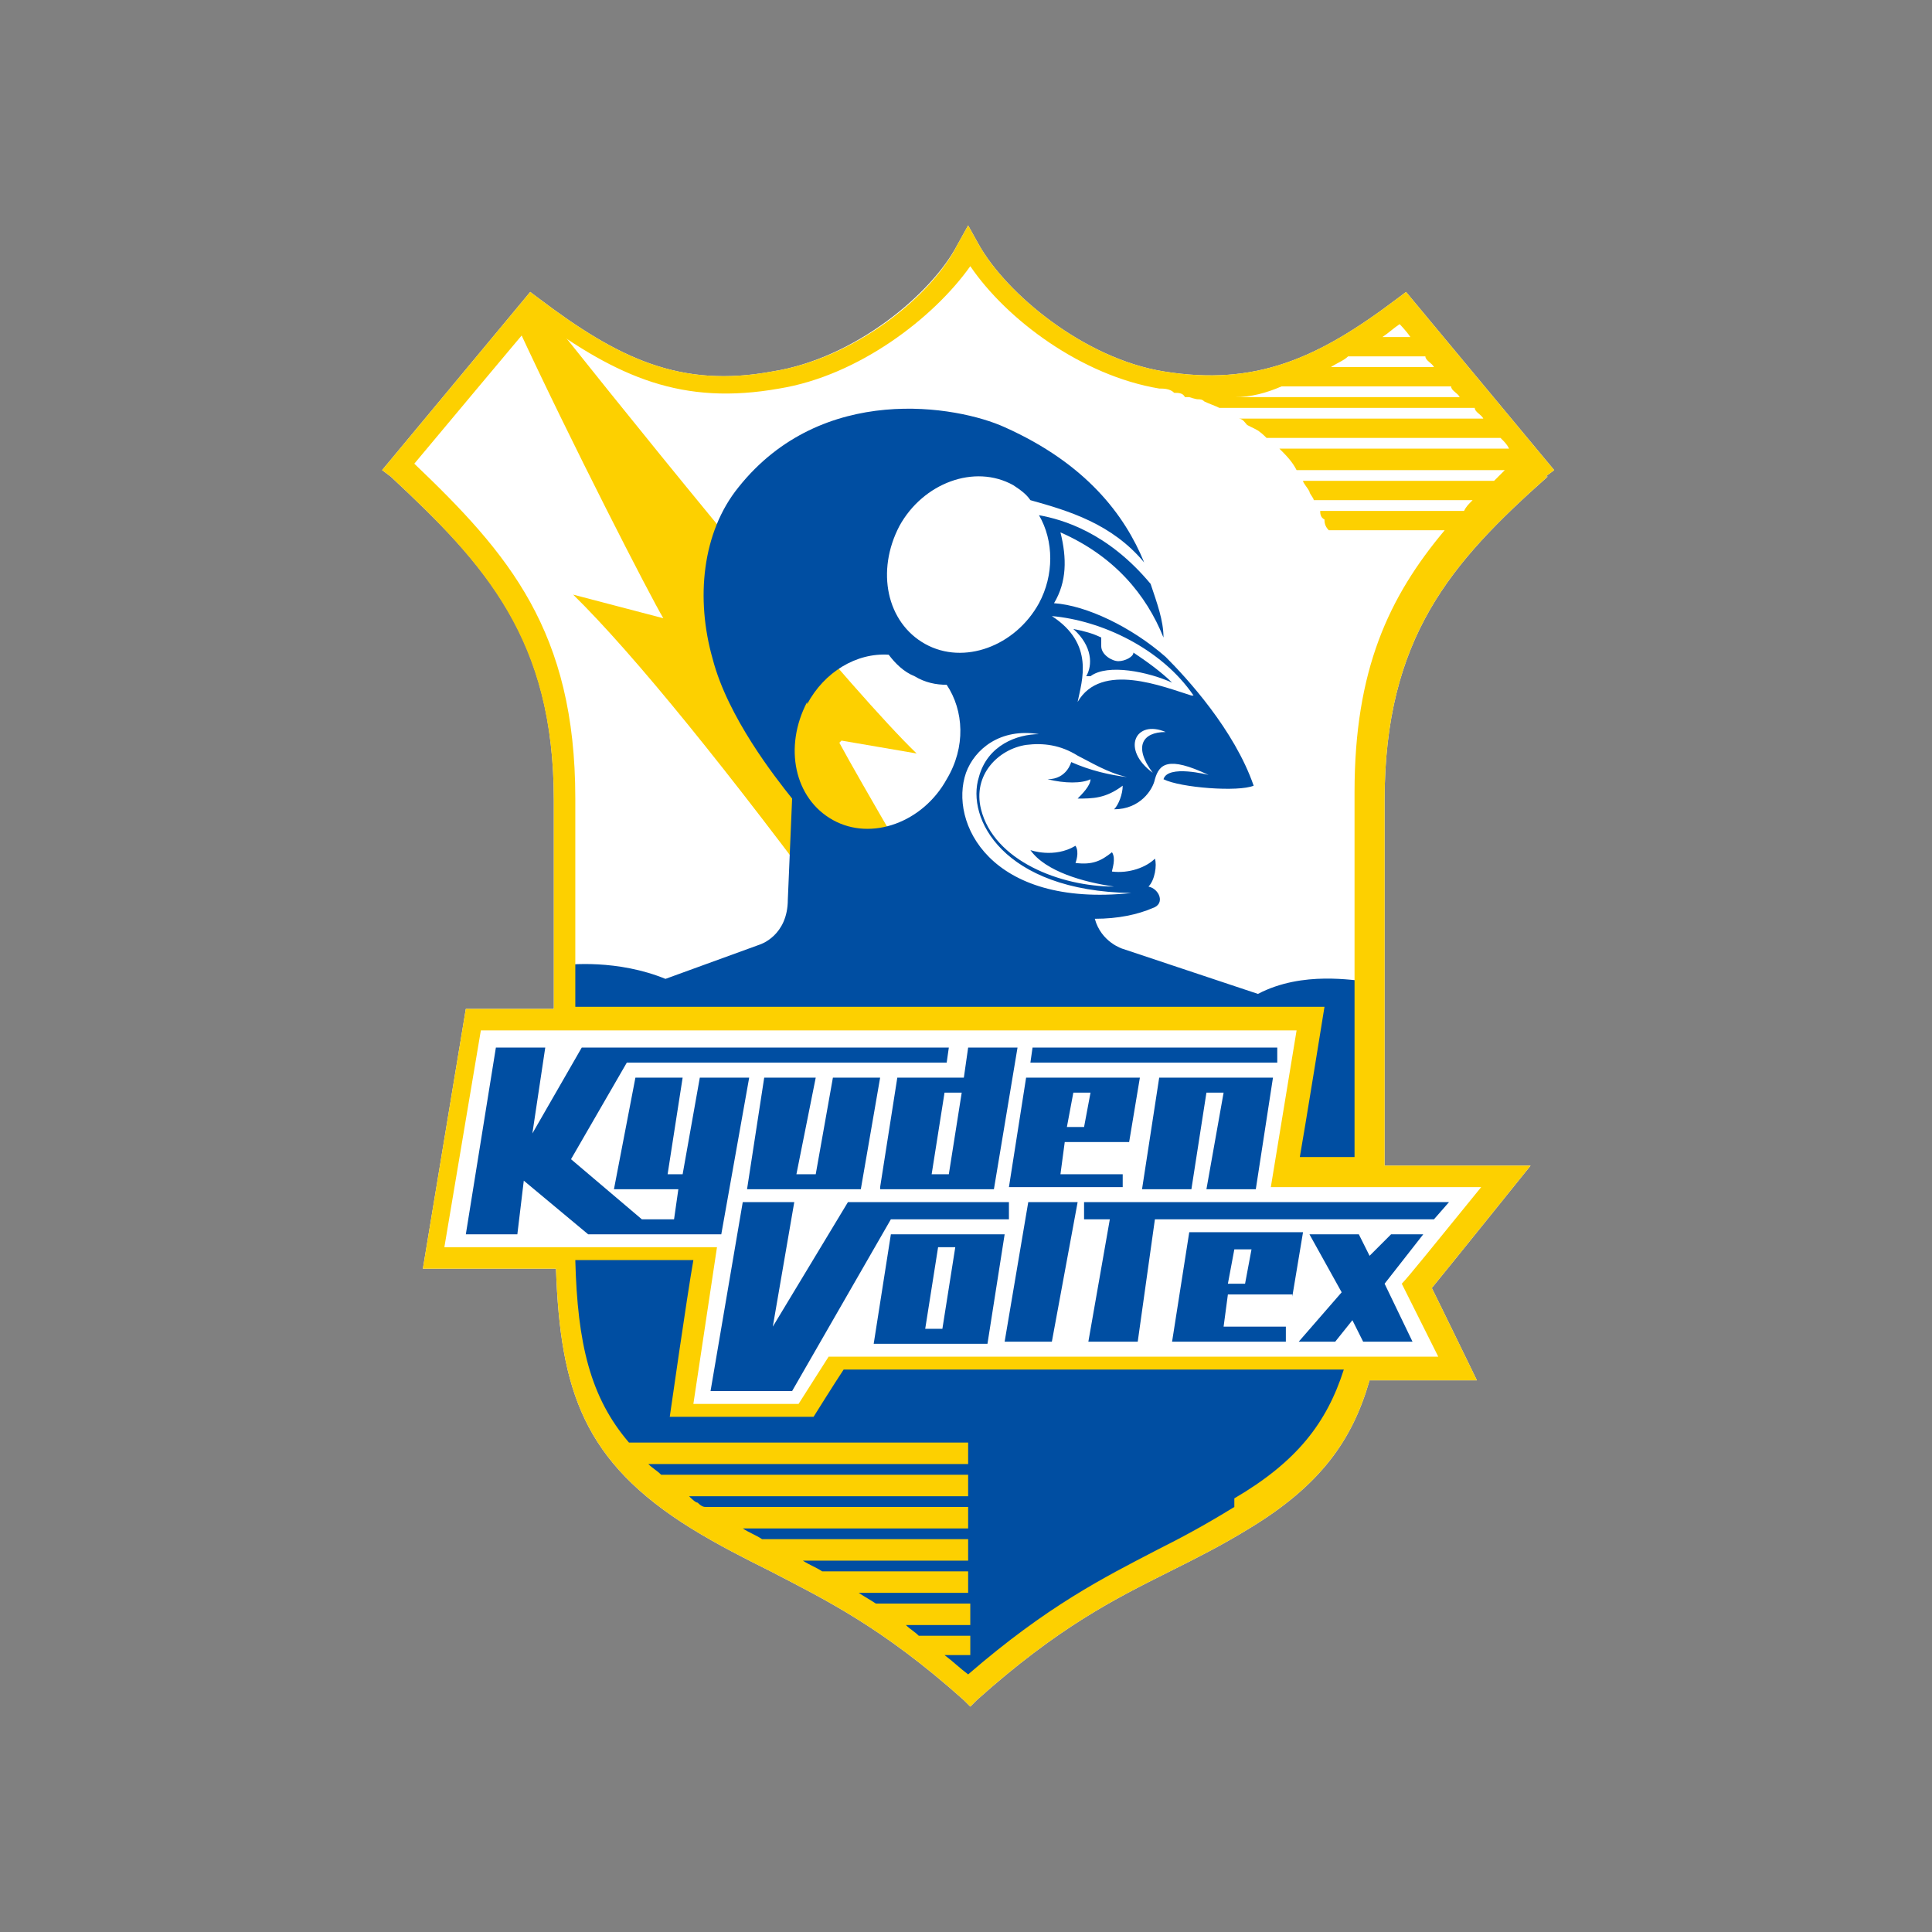
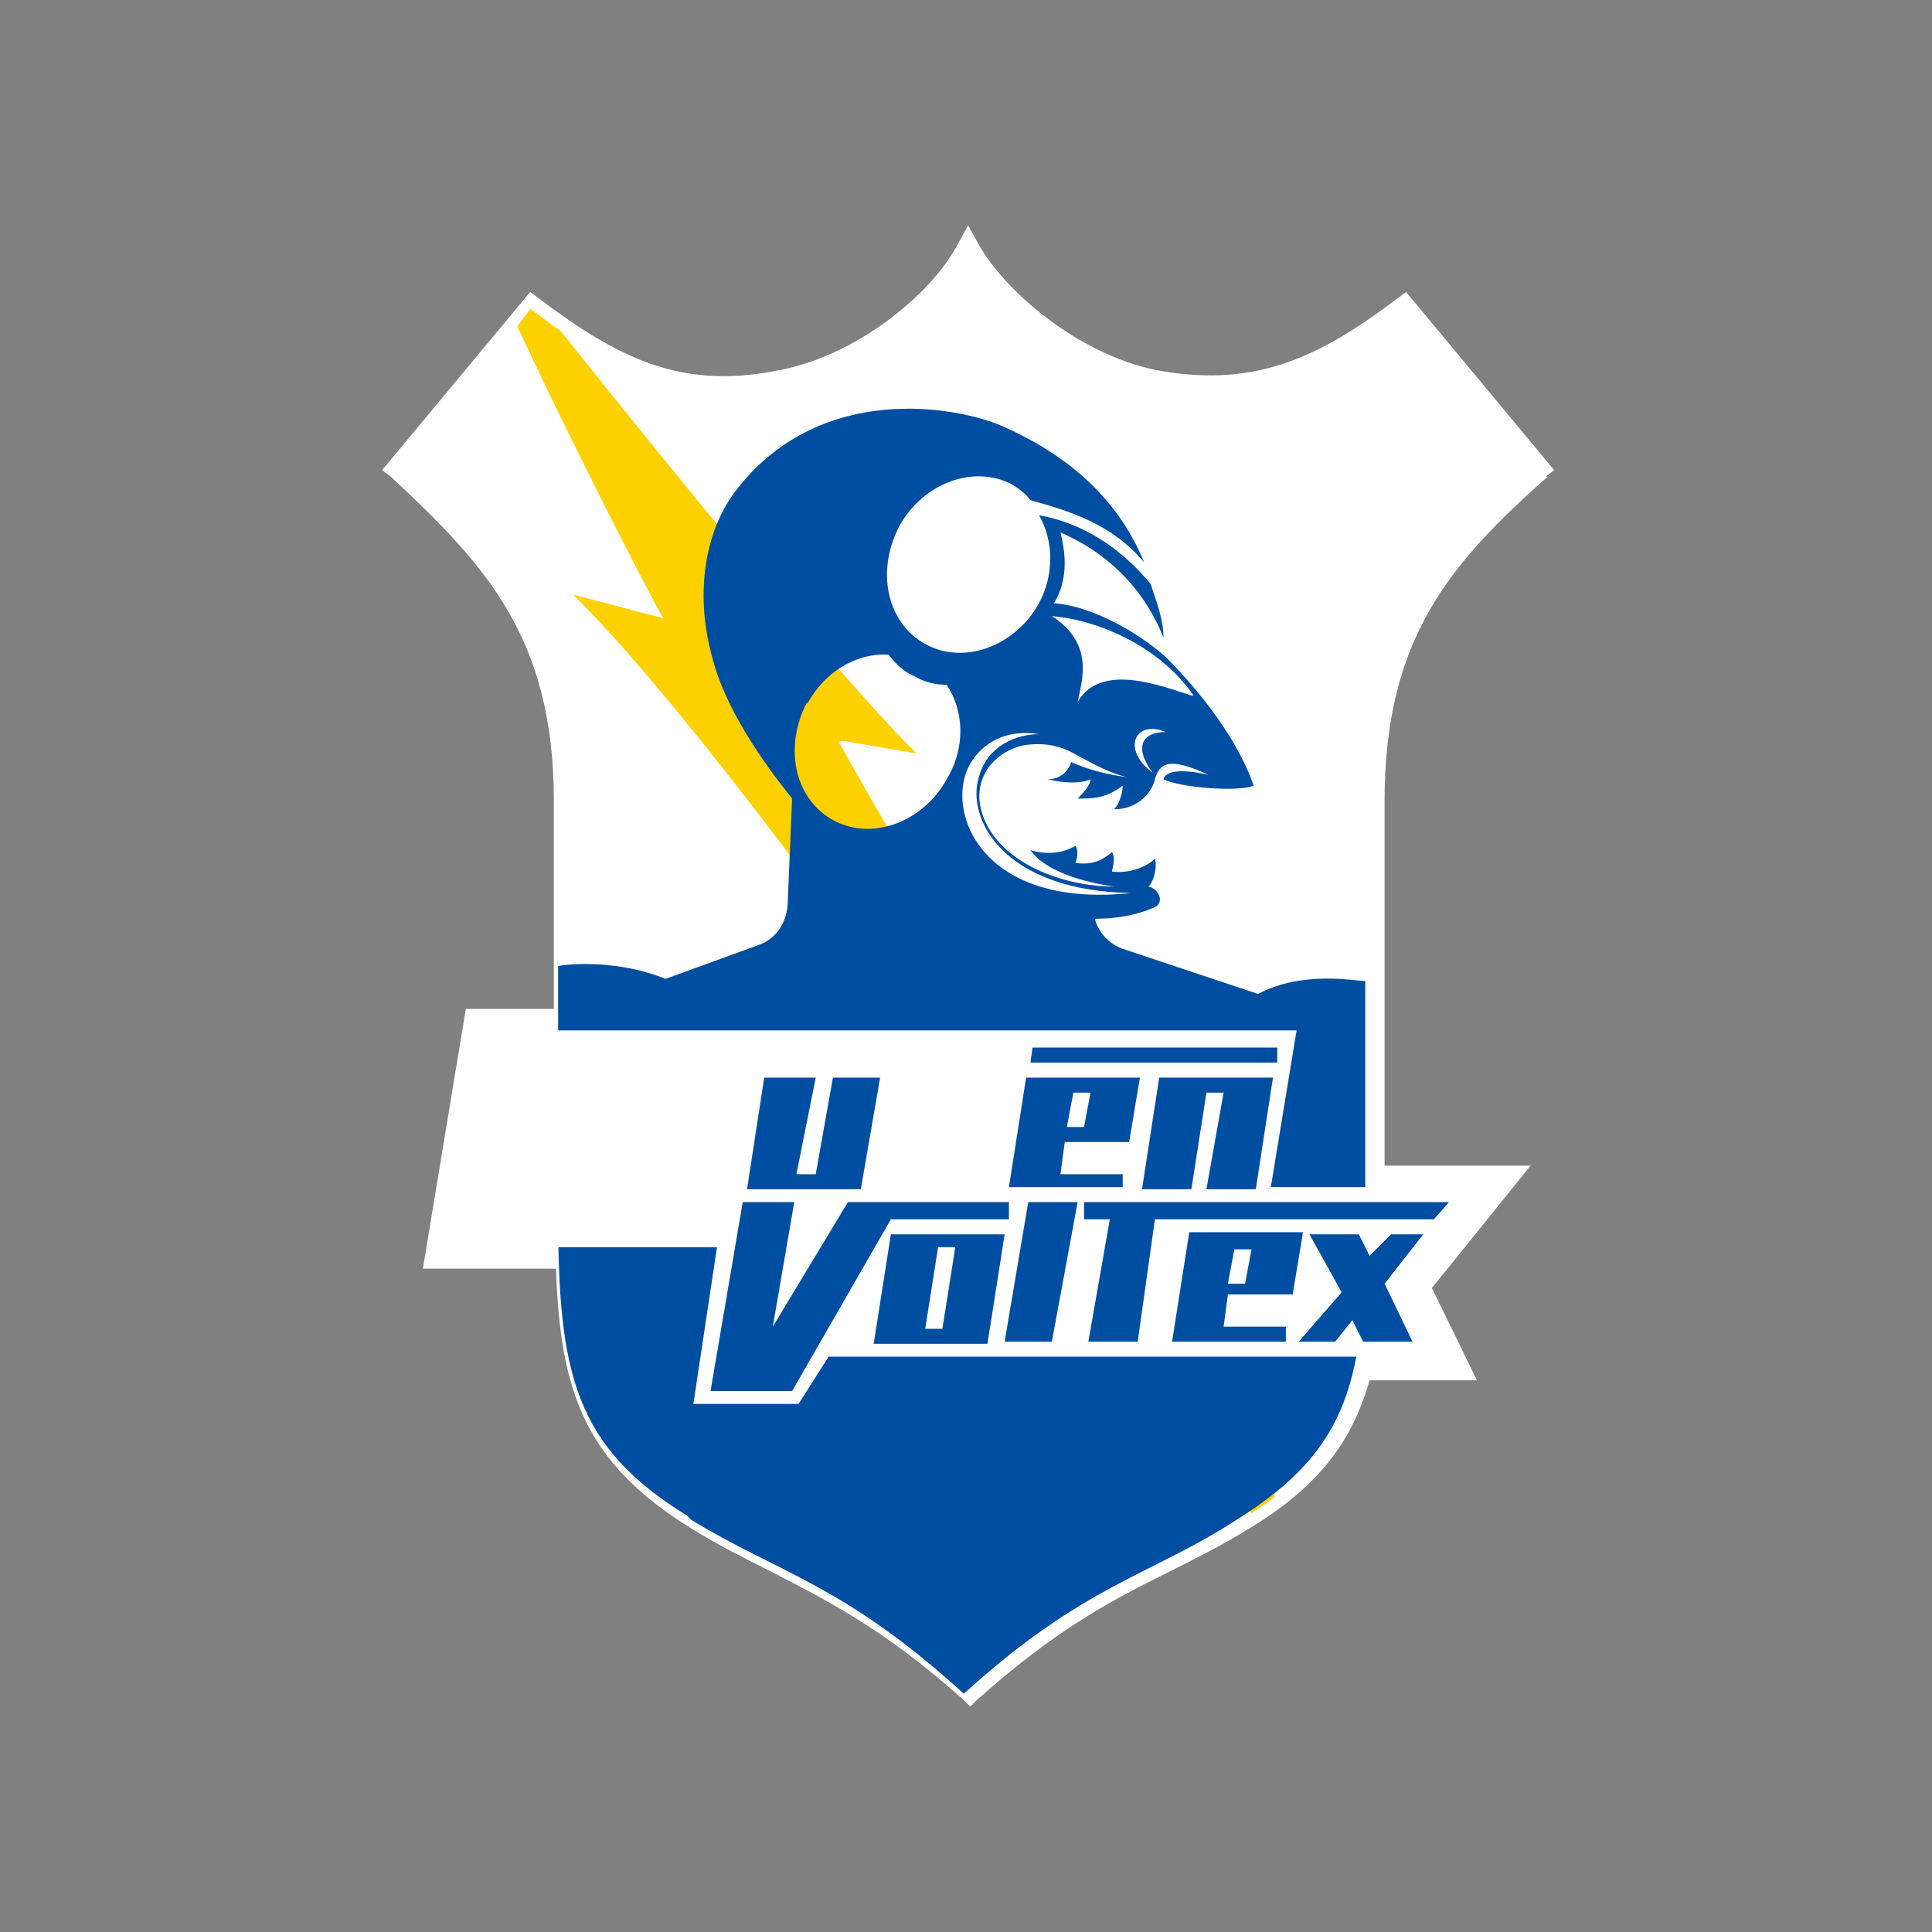
<svg xmlns="http://www.w3.org/2000/svg" id="_レイヤー_2" data-name=" レイヤー 2" version="1.1" viewBox="0 0 90 90">
  <rect x="0" y="0" width="90" height="90" fill="#808080" stroke="none" />
  <defs>
    <style>
      .cls-1 {
        fill: #004ea2;
      }

      .cls-1, .cls-2, .cls-3 {
        stroke-width: 0px;
      }

      .cls-2 {
        fill: #fff;
      }

      .cls-3 {
        fill: #fdd000;
      }
    </style>
  </defs>
  <path class="cls-2" d="M72,22.2l.4-.3-6.9-8.3-.4.3c-3.7,2.8-6.6,4.1-10.9,3.4-3.7-.6-7.3-3.6-8.6-5.9l-.5-.9-.5.9c-1.2,2.3-4.8,5.3-8.6,5.9-4.3.8-7.2-.6-10.9-3.4l-.4-.3-6.9,8.3.4.3c4.4,4.1,7.6,7.5,7.6,15.1v9.7h-4.1l-2,12.1h6.2c.2,5.7,1.3,9,6.3,12.1,1.3.8,2.5,1.4,3.7,2,2.5,1.3,5.2,2.6,9,6l.3.3.3-.3c3.8-3.4,6.4-4.7,9-6,1.2-.6,2.4-1.2,3.7-2,3.3-2,4.8-4.1,5.6-6.9h5s-1.7-3.5-2.1-4.3c.5-.6,4.6-5.7,4.6-5.7h-6.8v-17c0-7.6,3.1-11.1,7.6-15.1" />
  <path class="cls-3" d="M39.2,34.5l3.5.6c-3-2.9-10.7-12.3-16.6-19.7-.5-.3-.9-.7-1.4-1l-.6.8c2.5,5.4,6.2,12.6,6.8,13.6l-4.2-1.1c5.7,5.6,17.5,21.6,31.6,42.8.4-.3.8-.5,1.1-.8-8.8-15.5-18.3-31.4-20.3-35.1" />
-   <path class="cls-1" d="M50.8,31.5c.8-.6,2.7-.2,3.8.3-.5-.5-1.2-1-1.8-1.4,0,.2-.4.4-.7.4s-.8-.3-.8-.7,0-.2,0-.4c-.4-.2-.8-.3-1.3-.4.9.8.9,1.7.6,2.2" />
  <path class="cls-1" d="M32.2,70.8c4.1,2.5,7.1,3,12.7,8.1,5.6-5.1,8.7-5.5,12.7-8.1,5.3-3.3,6-6.6,6-14v-11.1c-.5,0-2.9-.5-5,.6l-6.3-2.1s-1-.3-1.3-1.4c1.1,0,2-.2,2.7-.5.6-.2.3-.9-.2-1,.3-.3.4-1,.3-1.3-.4.4-1.2.7-2,.6,0-.1.2-.6,0-.9-.5.4-.9.6-1.7.5,0,0,.2-.5,0-.8-1,.6-2.1.2-2.1.2.7,1,2.5,1.5,3.9,1.7-2.5,0-5.6-1.2-6.2-3.6-.4-1.6.8-2.8,2.1-3,.8-.1,1.6,0,2.4.5.6.3,1.4.8,2.3,1-.8-.1-1.7-.3-2.6-.7,0,0-.2.8-1.1.8.8.2,1.6.2,2,0,0,.3-.4.7-.6.9.7,0,1.3,0,2.1-.6,0,.4-.2.9-.4,1.1,1.2,0,1.8-.9,1.9-1.4.2-.7.6-1.1,2.5-.2,0,0-1.9-.5-2.1.2.8.4,3.5.6,4.2.3-.9-2.6-3.1-5-4.1-6h0c-1.6-1.4-3.7-2.4-5.2-2.5.6-1,.6-2.1.3-3.3,2.5,1.1,4,2.9,4.8,4.9,0-.8-.3-1.6-.6-2.5-2-2.4-4.1-3-5.2-3.2.7,1.2.7,2.8,0,4.1-1.1,2-3.5,2.9-5.3,1.9s-2.3-3.4-1.2-5.5c1.1-2,3.5-2.9,5.3-1.9.3.2.6.4.8.7,1.8.5,3.8,1.1,5.3,2.9-.9-2.2-2.7-4.6-6.5-6.3-2.2-1-8.5-2.1-12.4,2.8-1.7,2.1-2,5.2-1.2,8,.7,2.7,2.9,5.5,3.7,6.5l-.2,4.7c0,1.7-1.3,2.1-1.3,2.1l-4.4,1.6c-2.2-.9-4.5-.7-5-.6v11.6c0,7.4.8,10.8,6,14M53.7,36c-1.5-1.1-.8-2.5.6-1.9-1.1,0-1.5.7-.6,1.9M55.5,32.4c-1.3-.4-4.2-1.6-5.3.3.2-1,.8-2.7-1.2-4,2.3.2,5.1,1.5,6.6,3.7M48.4,34.2c-1,0-2.4.5-2.8,2-.6,1.9,1.1,5.3,7.1,5.4-6.6.7-8.5-3.3-7.7-5.6.4-1.1,1.6-2.1,3.4-1.8M37.6,32.8c.8-1.5,2.3-2.4,3.8-2.3.3.4.7.8,1.2,1,.5.3,1,.4,1.5.4.8,1.2.9,2.9,0,4.4h0c-1.1,2-3.5,2.9-5.3,1.9-1.8-1-2.3-3.4-1.2-5.5" />
-   <path class="cls-3" d="M72,22.2l.4-.3-6.9-8.3-.4.3c-3.7,2.8-6.6,4.1-10.9,3.4-3.7-.6-7.3-3.6-8.6-5.9l-.5-.9-.5.9c-1.2,2.4-4.8,5.3-8.6,5.9-4.3.8-7.2-.6-10.9-3.4l-.4-.3-6.9,8.3.4.3c4.4,4.1,7.6,7.6,7.6,15.1v9.7h-4.1l-2,12.1h6.2c.2,5.7,1.3,9,6.3,12.1,1.3.8,2.5,1.4,3.7,2,2.5,1.3,5.2,2.6,9,6l.3.3.3-.3c3.8-3.4,6.4-4.7,9-6,1.2-.6,2.4-1.2,3.7-2,3.3-2,4.8-4.1,5.6-6.9h5s-1.7-3.5-2.1-4.3c.5-.6,4.6-5.7,4.6-5.7h-6.8v-17c0-7.6,3.1-11.1,7.6-15.1M65.2,15.1s.3.3.5.6h-1.3c.3-.2.5-.4.8-.6M62.8,16.6h3.6c0,.2.3.3.4.5h-4.8c.3-.2.6-.3.8-.5M59.8,18h7.8c0,.2.3.3.4.5h-10.5c.8,0,1.5-.2,2.2-.5M57.5,70.2c-1.3.8-2.4,1.4-3.6,2-2.5,1.3-5.1,2.6-8.8,5.8-.4-.3-.7-.6-1.1-.9h1.2v-.9h-2.4c-.2-.2-.4-.3-.6-.5h3v-1h-4.4c-.3-.2-.5-.3-.8-.5h5.1v-1h-6.8c-.3-.2-.6-.3-.9-.5h7.7v-1h-9.6c-.3-.2-.6-.3-.9-.5h10.5v-1h-12.2c-.1,0-.2,0-.4-.2-.1,0-.3-.2-.4-.3h13v-1h-14.3c-.2-.2-.4-.3-.6-.5h14.9v-1h-15.8c-1.8-2.1-2.4-4.6-2.5-8.5h5.5c-.3,1.7-1.1,7.3-1.1,7.3h6.7s1-1.6,1.4-2.2h23.3c-.8,2.5-2.2,4.3-5.1,6M60.5,54.2c.3-1.7,1.2-7.3,1.2-7.3H26.8v-9.7c0-7.8-3.1-11.4-7.5-15.6.5-.6,5.1-6.1,5.7-6.8,3.8,2.8,6.8,4.1,11.3,3.3,3.7-.6,7.2-3.3,8.9-5.7,1.7,2.5,5.2,5.1,8.8,5.7h0c.2,0,.5,0,.7.2h0c.2,0,.4,0,.5.2h.2c0,0,.3.1.4.1s.2,0,.3.1h0c.2.1.5.2.7.3h11.9c0,.2.3.3.4.5h-11.4c.2,0,.3.2.4.3,0,0,0,0,.2.1,0,0,0,0,.2.1.2.1.4.3.5.4h10.9c.2.2.3.3.4.5h-10.7c.3.3.6.6.8,1h9.7c-.2.2-.3.3-.5.5h-8.9c0,.1.2.3.3.5h0c0,.1.2.3.2.4h7.4c-.2.2-.3.3-.4.5h-6.7c0,.1,0,.3.2.4h0c0,.1,0,.3.2.5h5.4c-2.6,3.1-4.2,6.5-4.2,12.2v17h-2.9l.2.3Z" />
  <path class="cls-2" d="M60.5,48H22.4l-1.7,10.1h12.7l-1.1,7.3h4.9l1.4-2.2h28.4s-1.4-2.8-1.7-3.4c.3-.3,1.5-1.8,3.7-4.5h-9.8l1.2-7.3h0Z" />
  <polygon class="cls-1" points="58.5 55.4 59.3 50.2 54 50.2 54 50.2 53.2 55.4 55.5 55.4 56.2 50.9 57 50.9 56.2 55.4 58.5 55.4" />
  <polygon class="cls-1" points="35.6 50.2 34.8 55.4 40.1 55.4 40.1 55.4 41 50.2 38.8 50.2 38 54.7 37.1 54.7 38 50.2 35.6 50.2" />
  <path class="cls-1" d="M52.3,55.4v-.7c0,0-2.9,0-2.9,0l.2-1.5h3l.5-3h-5.3l-.8,5.1h5.3,0ZM50,50.9h.8l-.3,1.6h-.8l.3-1.6Z" />
  <path class="cls-1" d="M60.2,60.4l.5-3h-5.3l-.8,5.1h5.3v-.7c0,0-2.9,0-2.9,0l.2-1.5h3ZM57.5,58.2h.8l-.3,1.6h-.8l.3-1.6h0Z" />
  <path class="cls-1" d="M41.5,57.5h0l-.8,5.1h5.3l.8-5.1h-5.3ZM43.9,61.9h-.8l.6-3.8h.8l-.6,3.8Z" />
  <polygon class="cls-1" points="64.8 57.5 63.8 58.5 63.3 57.5 61 57.5 62.5 60.2 60.5 62.5 62.2 62.5 63 61.5 63.5 62.5 65.8 62.5 64.5 59.8 66.3 57.5 64.8 57.5" />
-   <polygon class="cls-1" points="33.6 57.5 34.9 50.2 32.6 50.2 31.8 54.7 31.1 54.7 31.8 50.2 29.6 50.2 28.6 55.4 31.6 55.4 31.4 56.8 29.9 56.8 26.6 54 29.2 49.5 44.1 49.5 44.2 48.8 27.1 48.8 24.8 52.8 25.4 48.8 23.1 48.8 21.7 57.5 24.1 57.5 24.4 55 27.4 57.5 33.6 57.5" />
-   <path class="cls-1" d="M41,55.4h5.3l1.1-6.6h-2.3l-.2,1.4h-3.1l-.8,5.1h0ZM44,50.9h.8l-.6,3.8h-.8l.6-3.8h0Z" />
  <polygon class="cls-1" points="47 56.8 47 56 47 56 39.5 56 36 61.8 37 56 34.6 56 33.1 64.8 36.9 64.8 41.5 56.8 47 56.8" />
  <polygon class="cls-1" points="46.8 62.5 49 62.5 50.2 56 47.9 56 46.8 62.5" />
  <polygon class="cls-1" points="59.5 48.8 48.1 48.8 48 49.5 59.5 49.5 59.5 48.8" />
  <polygon class="cls-1" points="50.5 56 50.5 56.8 51.7 56.8 50.7 62.5 53 62.5 53.8 56.8 66.8 56.8 67.5 56 50.5 56" />
</svg>